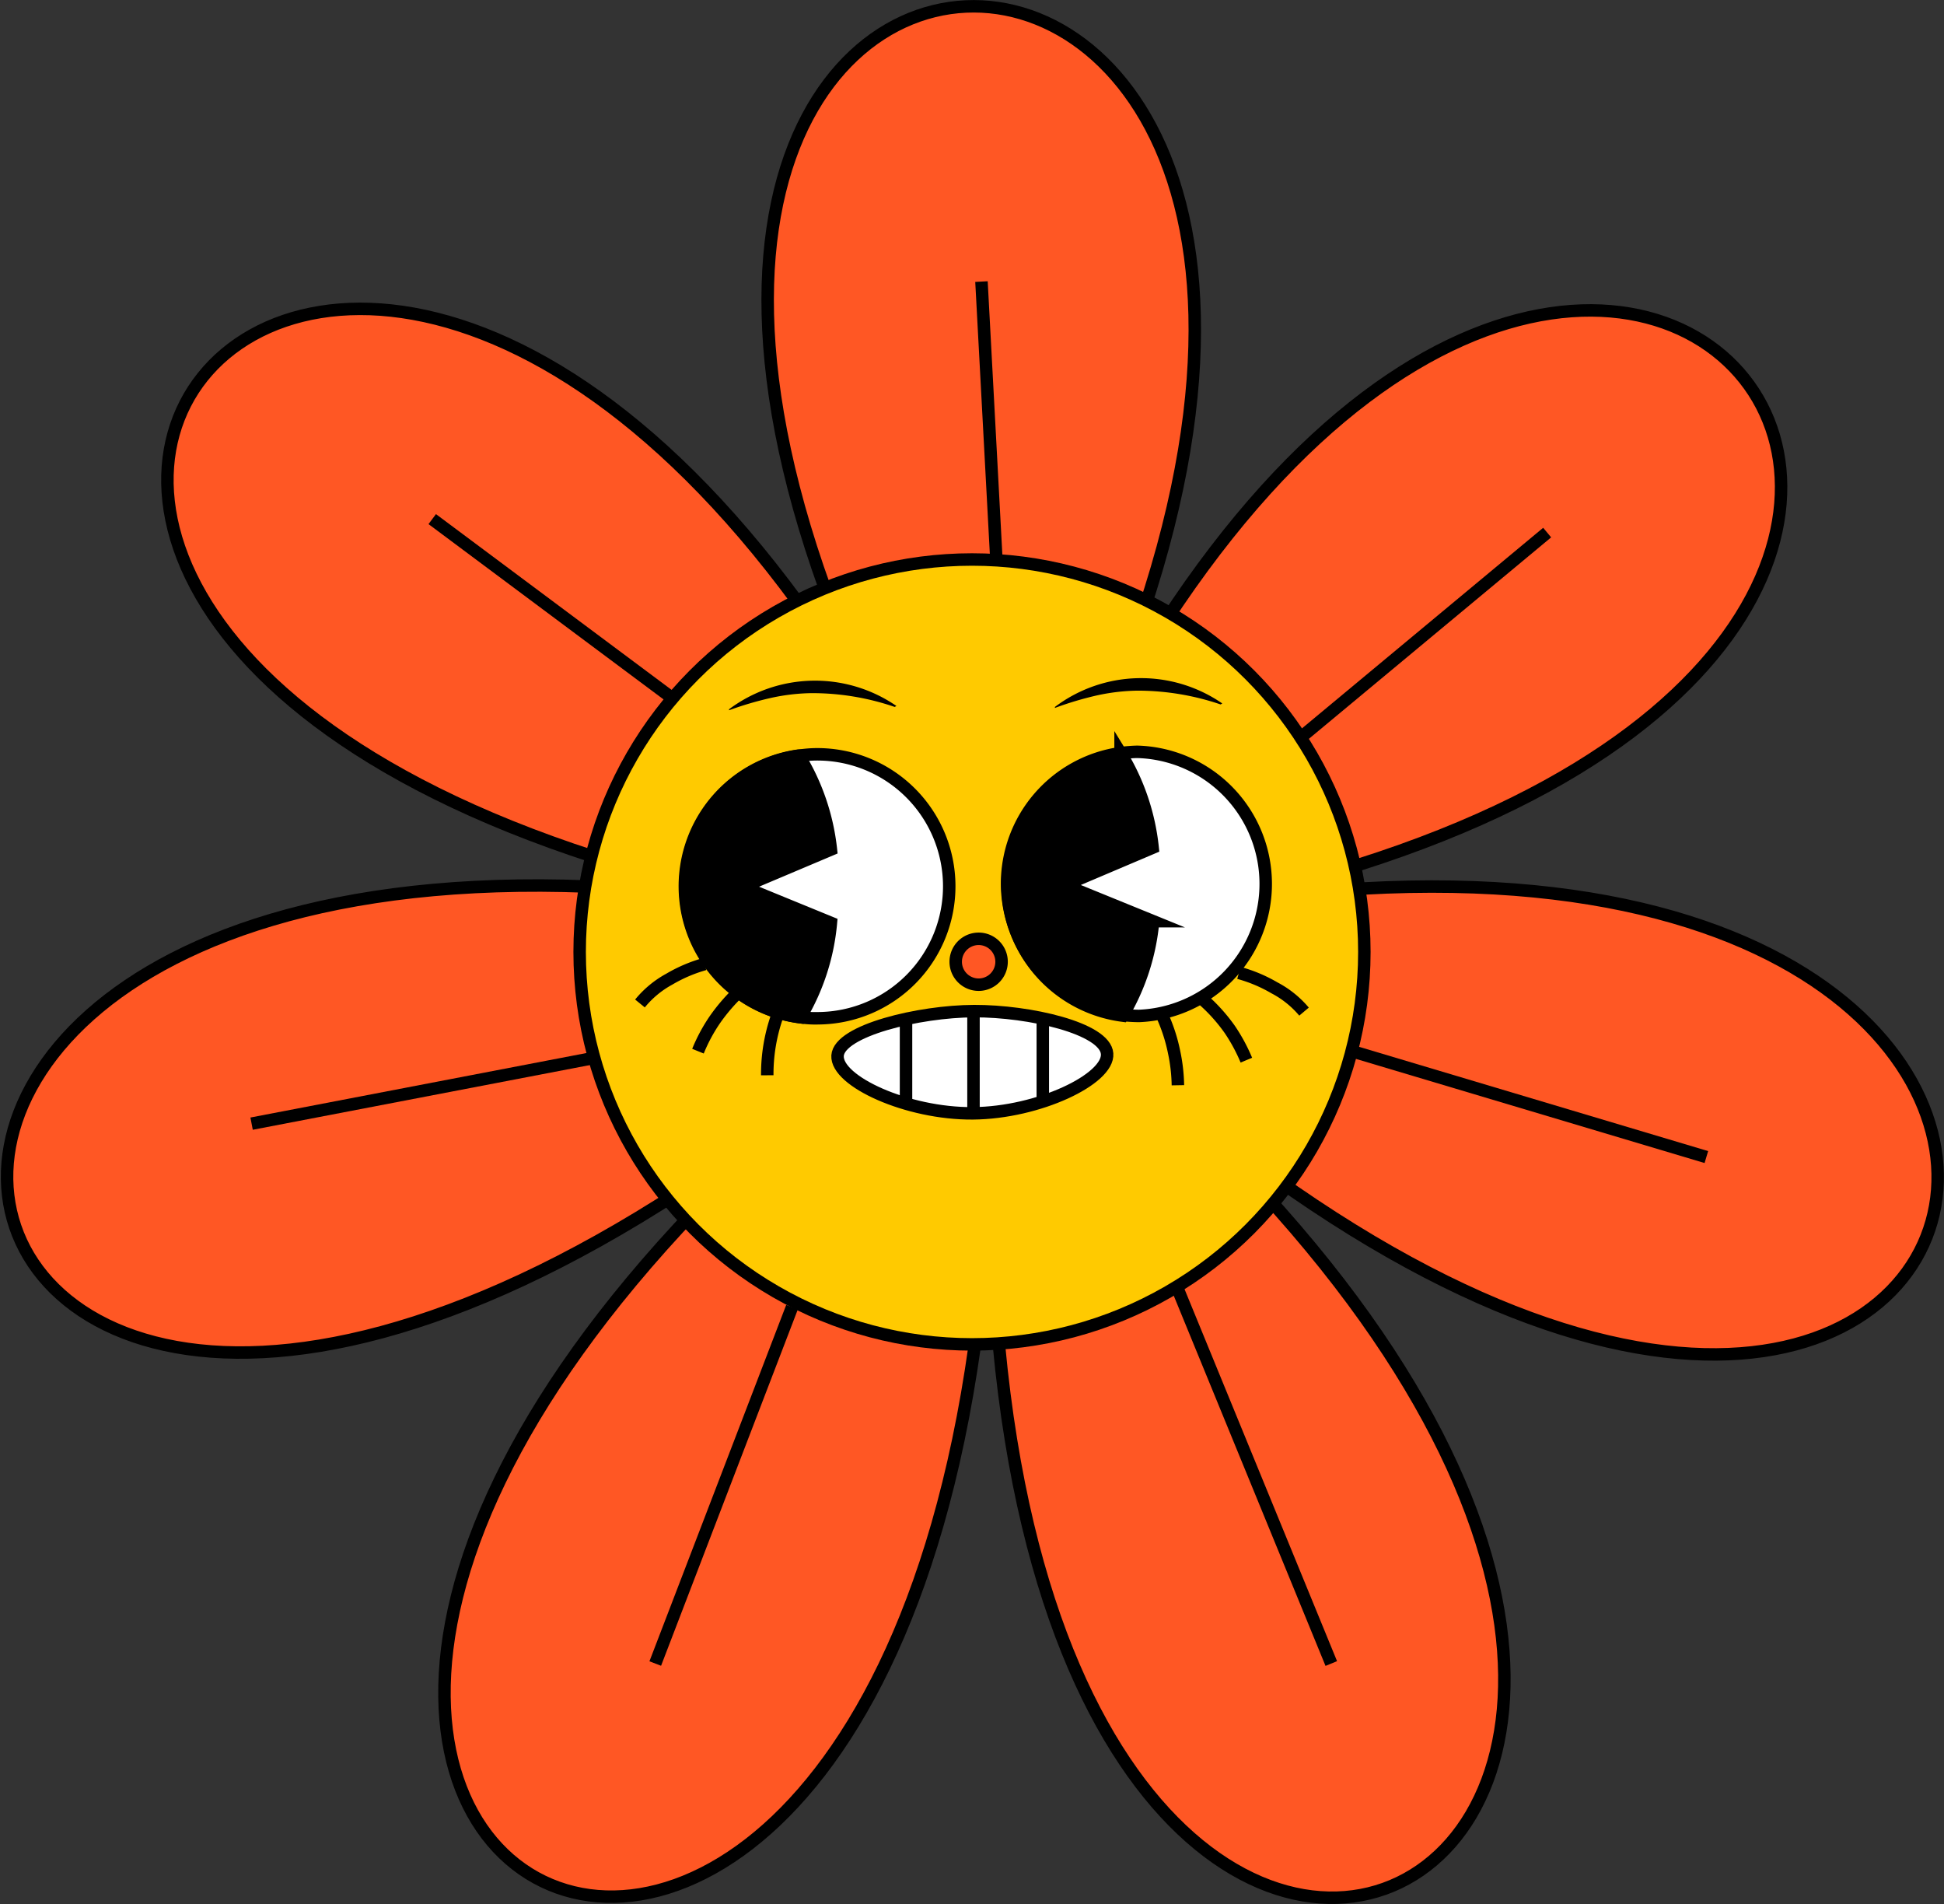
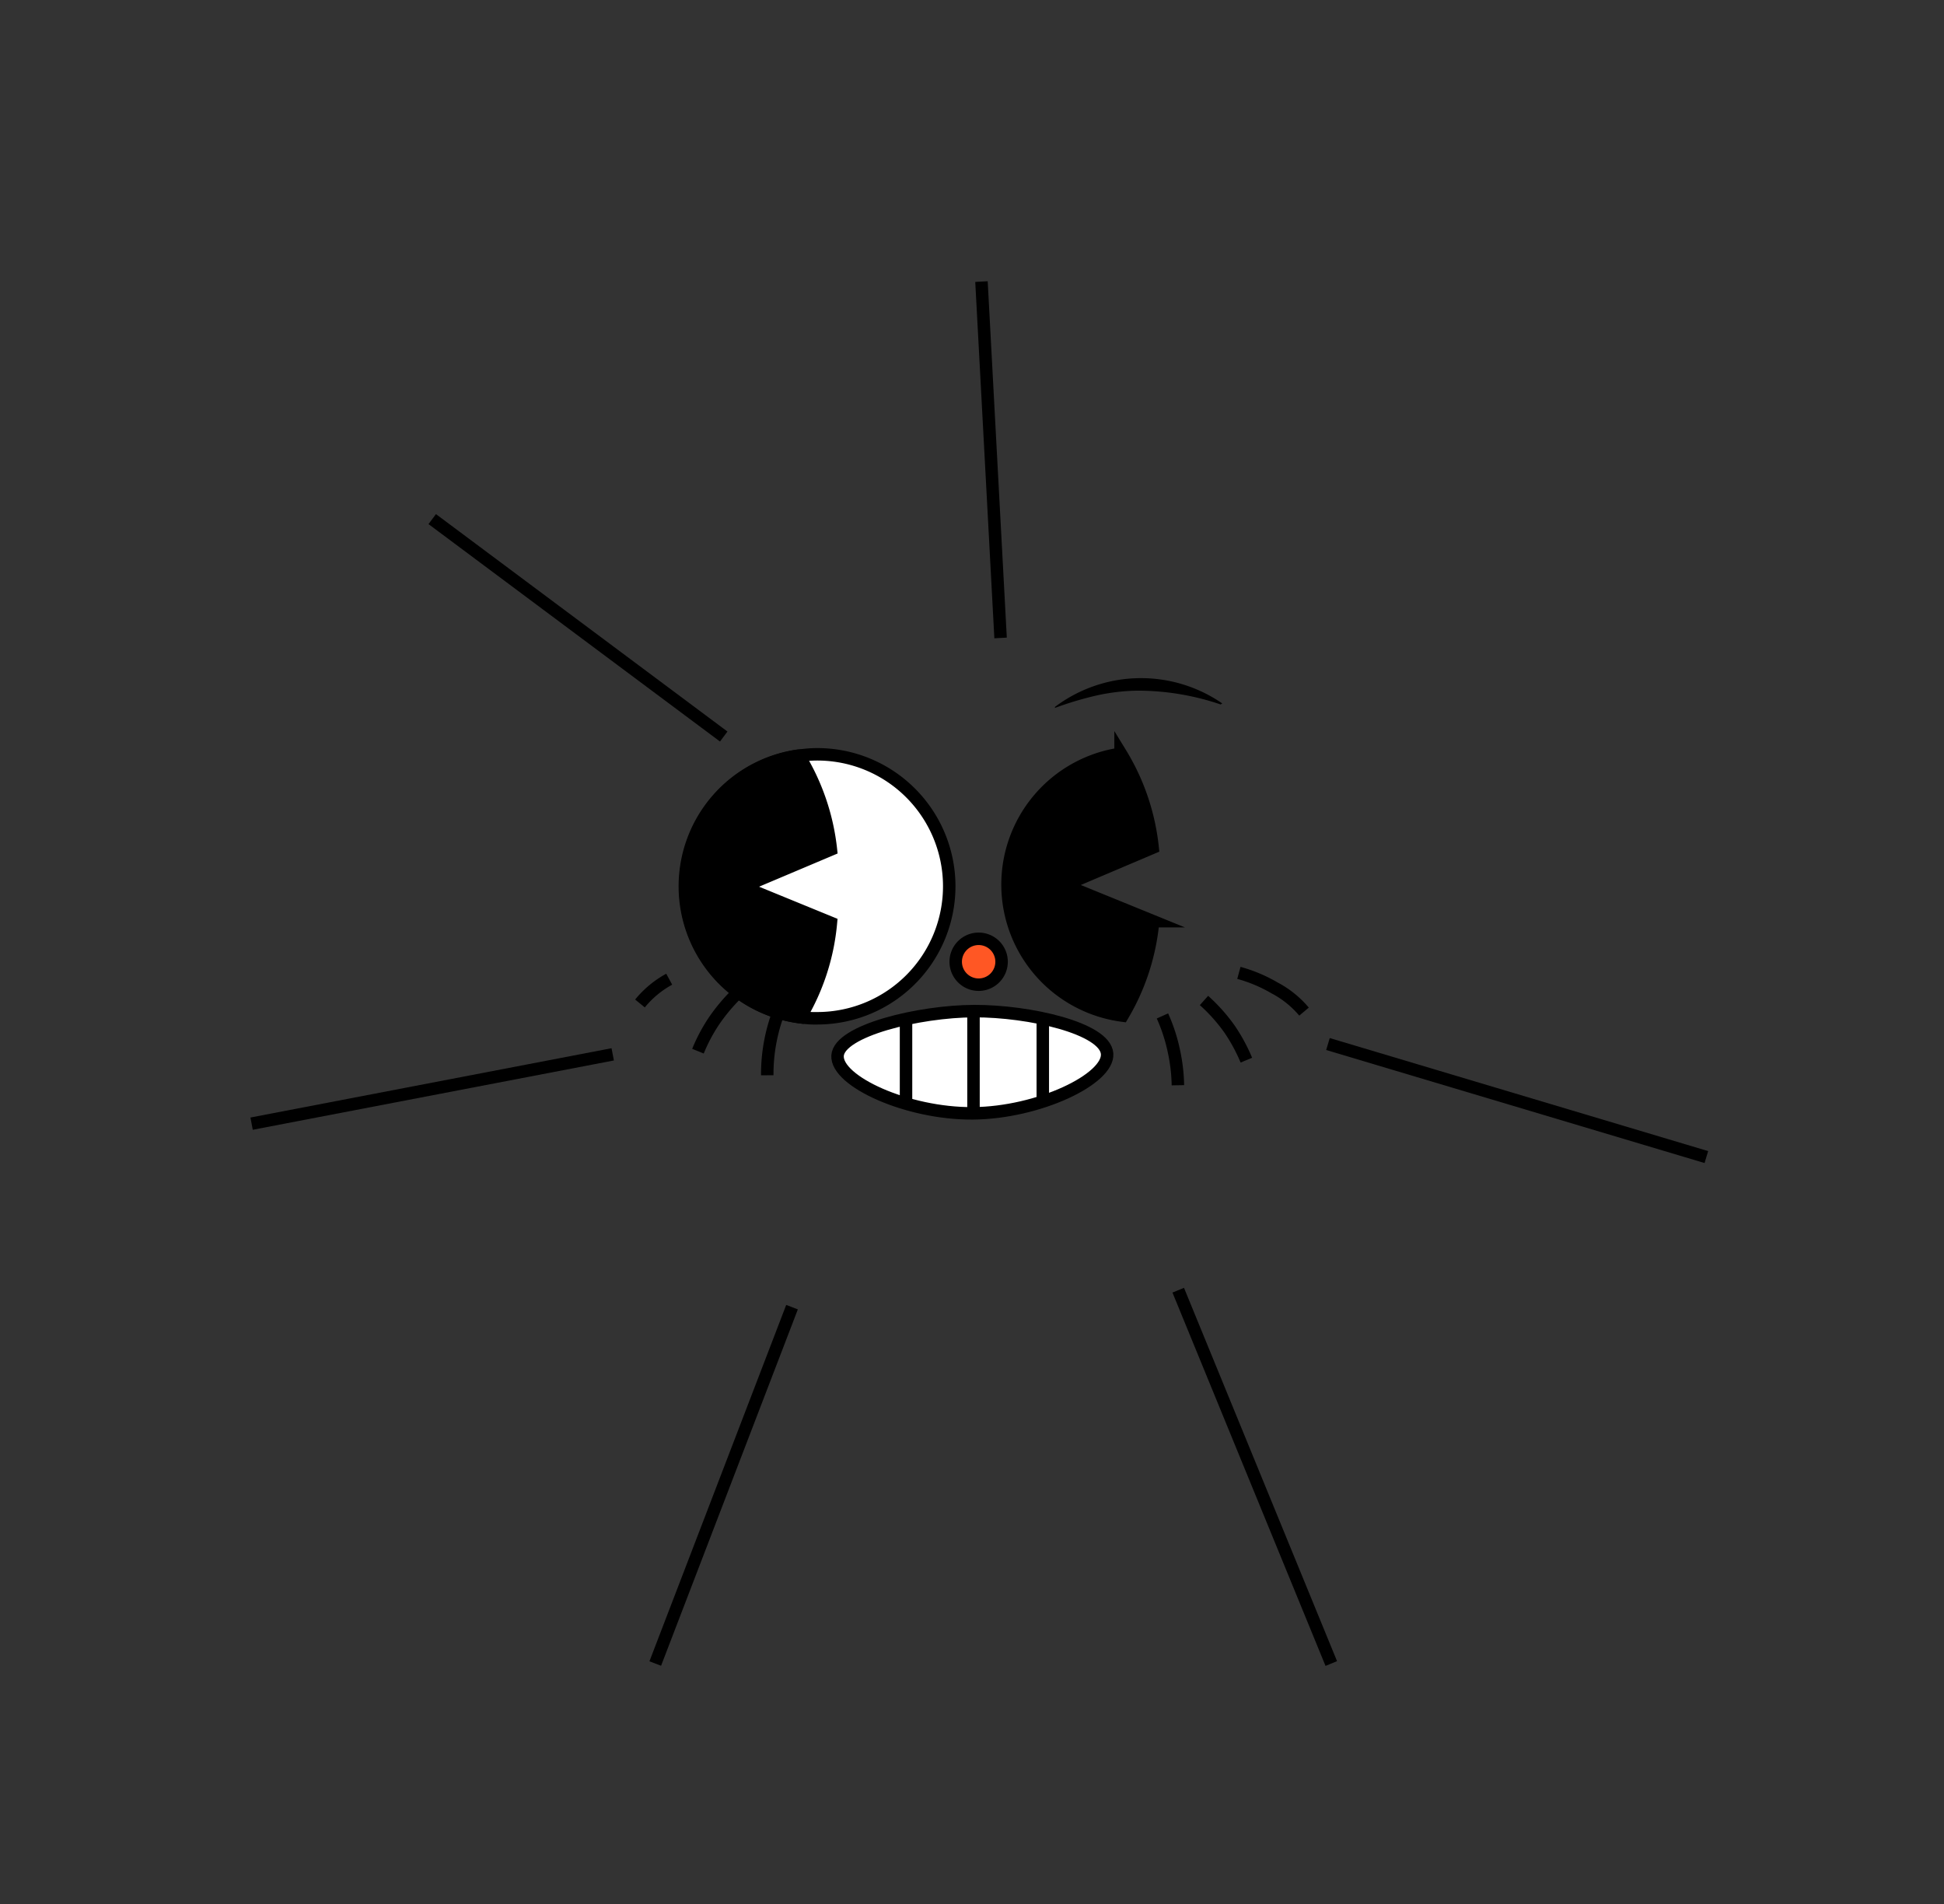
<svg xmlns="http://www.w3.org/2000/svg" viewBox="0 0 116.98 114.55">
  <rect x="0" y="0" width="116.98" height="114.55" fill="#333333" stroke="none" />
  <defs>
    <style> .cls-1, .cls-6 { fill: #fff; } .cls-1, .cls-2, .cls-3, .cls-4, .cls-5 { stroke: #000; stroke-miterlimit: 10; stroke-width: 0.75px; } .cls-2 { fill: #ff5724; } .cls-3 { fill: none; } .cls-4 { fill: #ffca00; } .cls-7 { clip-path: url(#clip-path); } </style>
    <clipPath id="clip-path">
      <path class="cls-1" d="M50.4,63.51c-.09,1.54,4.19,3.5,8.14,3.47s8.2-2.06,8.08-3.59-4.68-2.57-8-2.56S50.5,62,50.4,63.51Z" />
    </clipPath>
  </defs>
  <g id="Слой_2" data-name="Слой 2">
    <g id="Слой_1-2" data-name="Слой 1">
      <g>
        <g>
-           <path class="cls-2" d="M64.24,47.88c30.59-63.28-42.63-63.39-9,0-33.58-63.37-79.32-6.2-5.66,7.07-73.66-13.27-57.47,58.14,2,8.83C-7.94,113.07,58,144.94,59.68,67.7,58,144.94,124,113.27,67.84,63.78c56.15,49.49,72.55-21.87,2-8.82C140.39,41.91,94.83-15.4,64.24,47.88Z" />
          <line class="cls-3" x1="59.06" y1="16.94" x2="60.21" y2="38.38" />
-           <line class="cls-3" x1="75.54" y1="46.64" x2="93.1" y2="32.04" />
          <line class="cls-3" x1="79.91" y1="62.81" x2="102.68" y2="69.61" />
          <line class="cls-3" x1="70.9" y1="77.62" x2="80.11" y2="100.08" />
          <line class="cls-3" x1="47.66" y1="78.64" x2="39.43" y2="100.08" />
          <line class="cls-3" x1="15.14" y1="67.6" x2="36.87" y2="63.43" />
          <line class="cls-3" x1="26.01" y1="31.23" x2="43.55" y2="44.31" />
        </g>
-         <circle class="cls-4" cx="58.49" cy="57.27" r="23.61" />
        <g>
          <g>
-             <path class="cls-1" d="M60.6,53.23a8,8,0,0,0,6.95,7.83,9,9,0,0,0,1,.06,7.95,7.95,0,0,0-.12-15.89,9.1,9.1,0,0,0-1,.08A7.94,7.94,0,0,0,60.6,53.23Z" />
            <g>
              <path class="cls-3" d="M78.47,60.86a5.91,5.91,0,0,0-1.78-1.43,8.9,8.9,0,0,0-2.14-.9" />
              <path class="cls-3" d="M75,63.78A10.51,10.51,0,0,0,74,61.93a10.31,10.31,0,0,0-1.55-1.74" />
              <path class="cls-3" d="M70.88,65.29a10.38,10.38,0,0,0-.23-2,10.26,10.26,0,0,0-.7-2.17" />
            </g>
            <path class="cls-5" d="M67.43,45.31A13.56,13.56,0,0,1,69.36,51l-5.3,2.25,5.33,2.17a13.5,13.5,0,0,1-1.84,5.68,7.95,7.95,0,0,1-.12-15.75Z" />
          </g>
          <g>
            <path class="cls-1" d="M41.24,53.38a7.94,7.94,0,0,0,6.95,7.82,6.05,6.05,0,0,0,1.05.06,7.94,7.94,0,1,0-.12-15.88,7.31,7.31,0,0,0-1,.08A7.94,7.94,0,0,0,41.24,53.38Z" />
            <g>
-               <path class="cls-3" d="M38.51,60.37a5.93,5.93,0,0,1,1.76-1.46A8.94,8.94,0,0,1,42.4,58" />
+               <path class="cls-3" d="M38.51,60.37a5.93,5.93,0,0,1,1.76-1.46" />
              <path class="cls-3" d="M42,63.24a10.1,10.1,0,0,1,1-1.87,11,11,0,0,1,1.52-1.76" />
              <path class="cls-3" d="M46.17,64.69A10.56,10.56,0,0,1,47,60.52" />
            </g>
            <path class="cls-5" d="M48.07,45.46A13.56,13.56,0,0,1,50,51.11l-5.3,2.24L50,55.52a13.45,13.45,0,0,1-1.84,5.68,7.94,7.94,0,0,1-.12-15.74Z" />
          </g>
          <g>
            <path class="cls-6" d="M50.4,63.51c-.09,1.54,4.19,3.5,8.14,3.47s8.2-2.06,8.08-3.59-4.68-2.57-8-2.56S50.5,62,50.4,63.51Z" />
            <g class="cls-7">
              <line class="cls-3" x1="54.52" y1="61.26" x2="54.52" y2="66.28" />
              <line class="cls-3" x1="58.58" y1="60.83" x2="58.58" y2="66.98" />
              <line class="cls-3" x1="62.75" y1="61.26" x2="62.75" y2="66.22" />
            </g>
            <path class="cls-3" d="M50.4,63.51c-.09,1.54,4.19,3.5,8.14,3.47s8.2-2.06,8.08-3.59-4.68-2.57-8-2.56S50.5,62,50.4,63.51Z" />
          </g>
          <path class="cls-2" d="M57.51,57.87a1.38,1.38,0,1,0,1.37-1.39A1.38,1.38,0,0,0,57.51,57.87Z" />
          <path d="M73.45,42.38a15.56,15.56,0,0,0-5-.83,12.15,12.15,0,0,0-2.46.29,20.24,20.24,0,0,0-2.51.75l0-.06a8.61,8.61,0,0,1,10.07-.21Z" />
-           <path d="M53.84,42.53a15.33,15.33,0,0,0-5-.83,12.06,12.06,0,0,0-2.46.29,20.14,20.14,0,0,0-2.51.74l0-.06a8.64,8.64,0,0,1,10.07-.2Z" />
        </g>
      </g>
    </g>
  </g>
</svg>